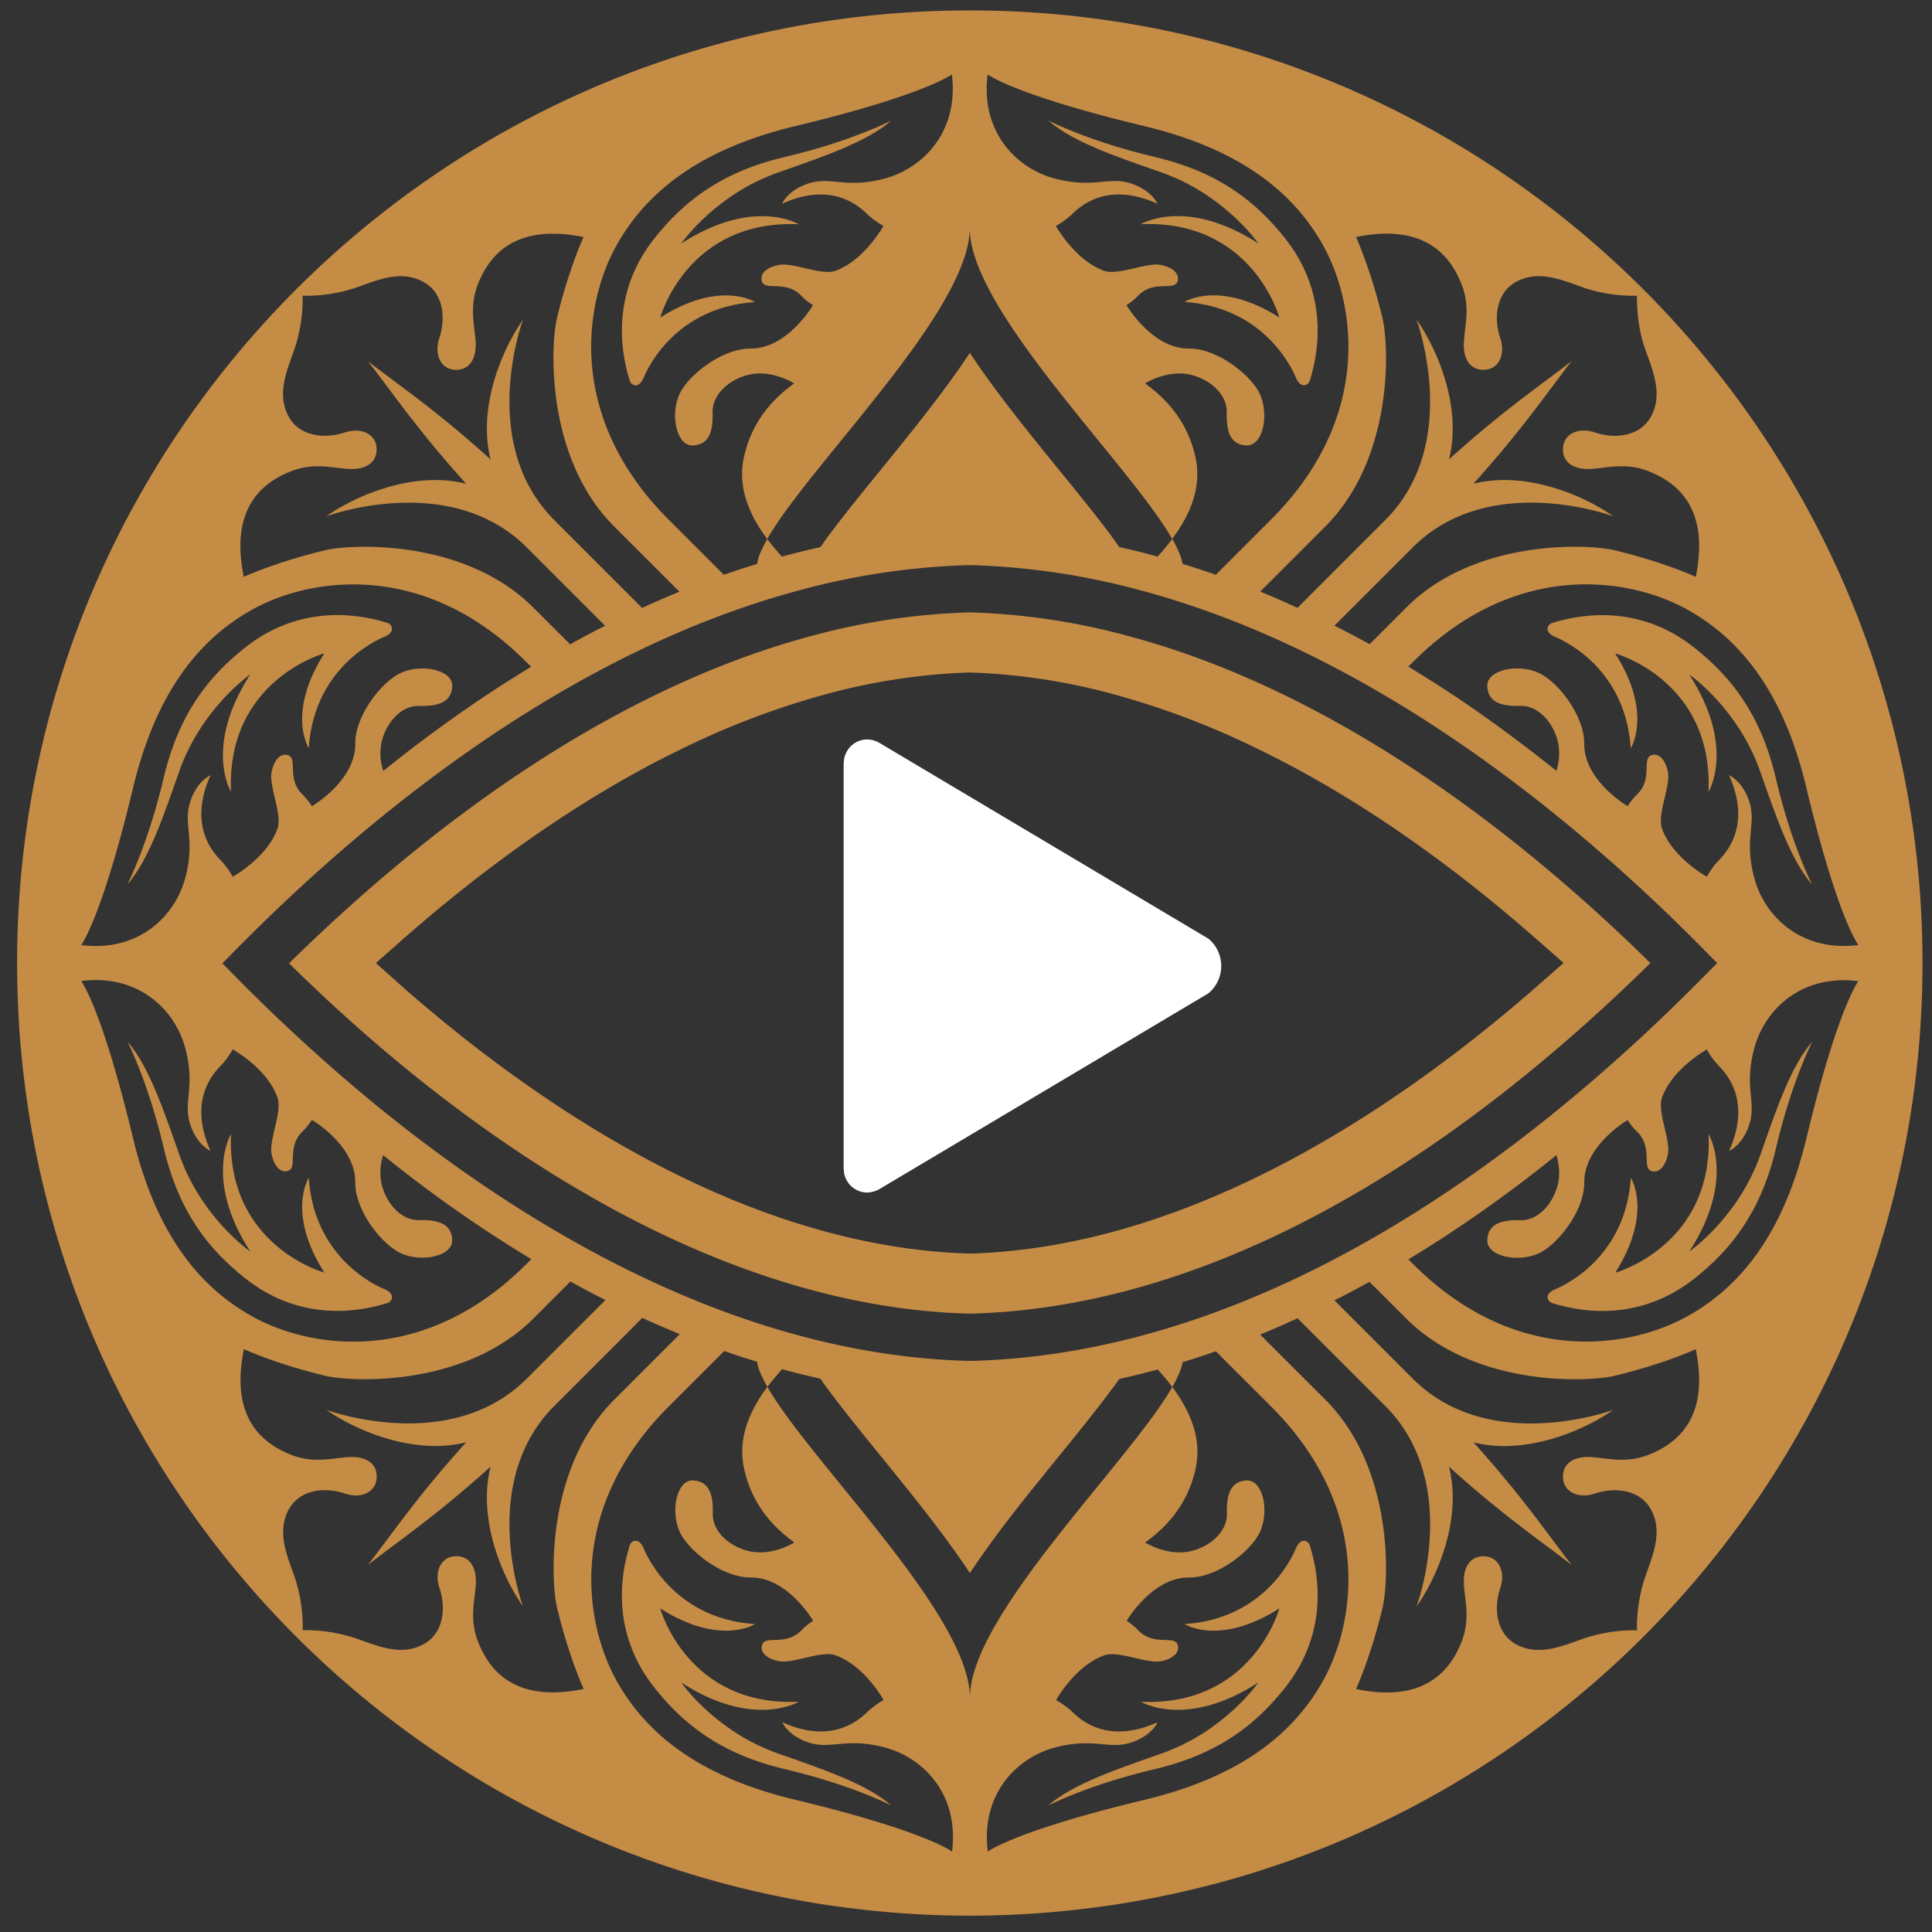
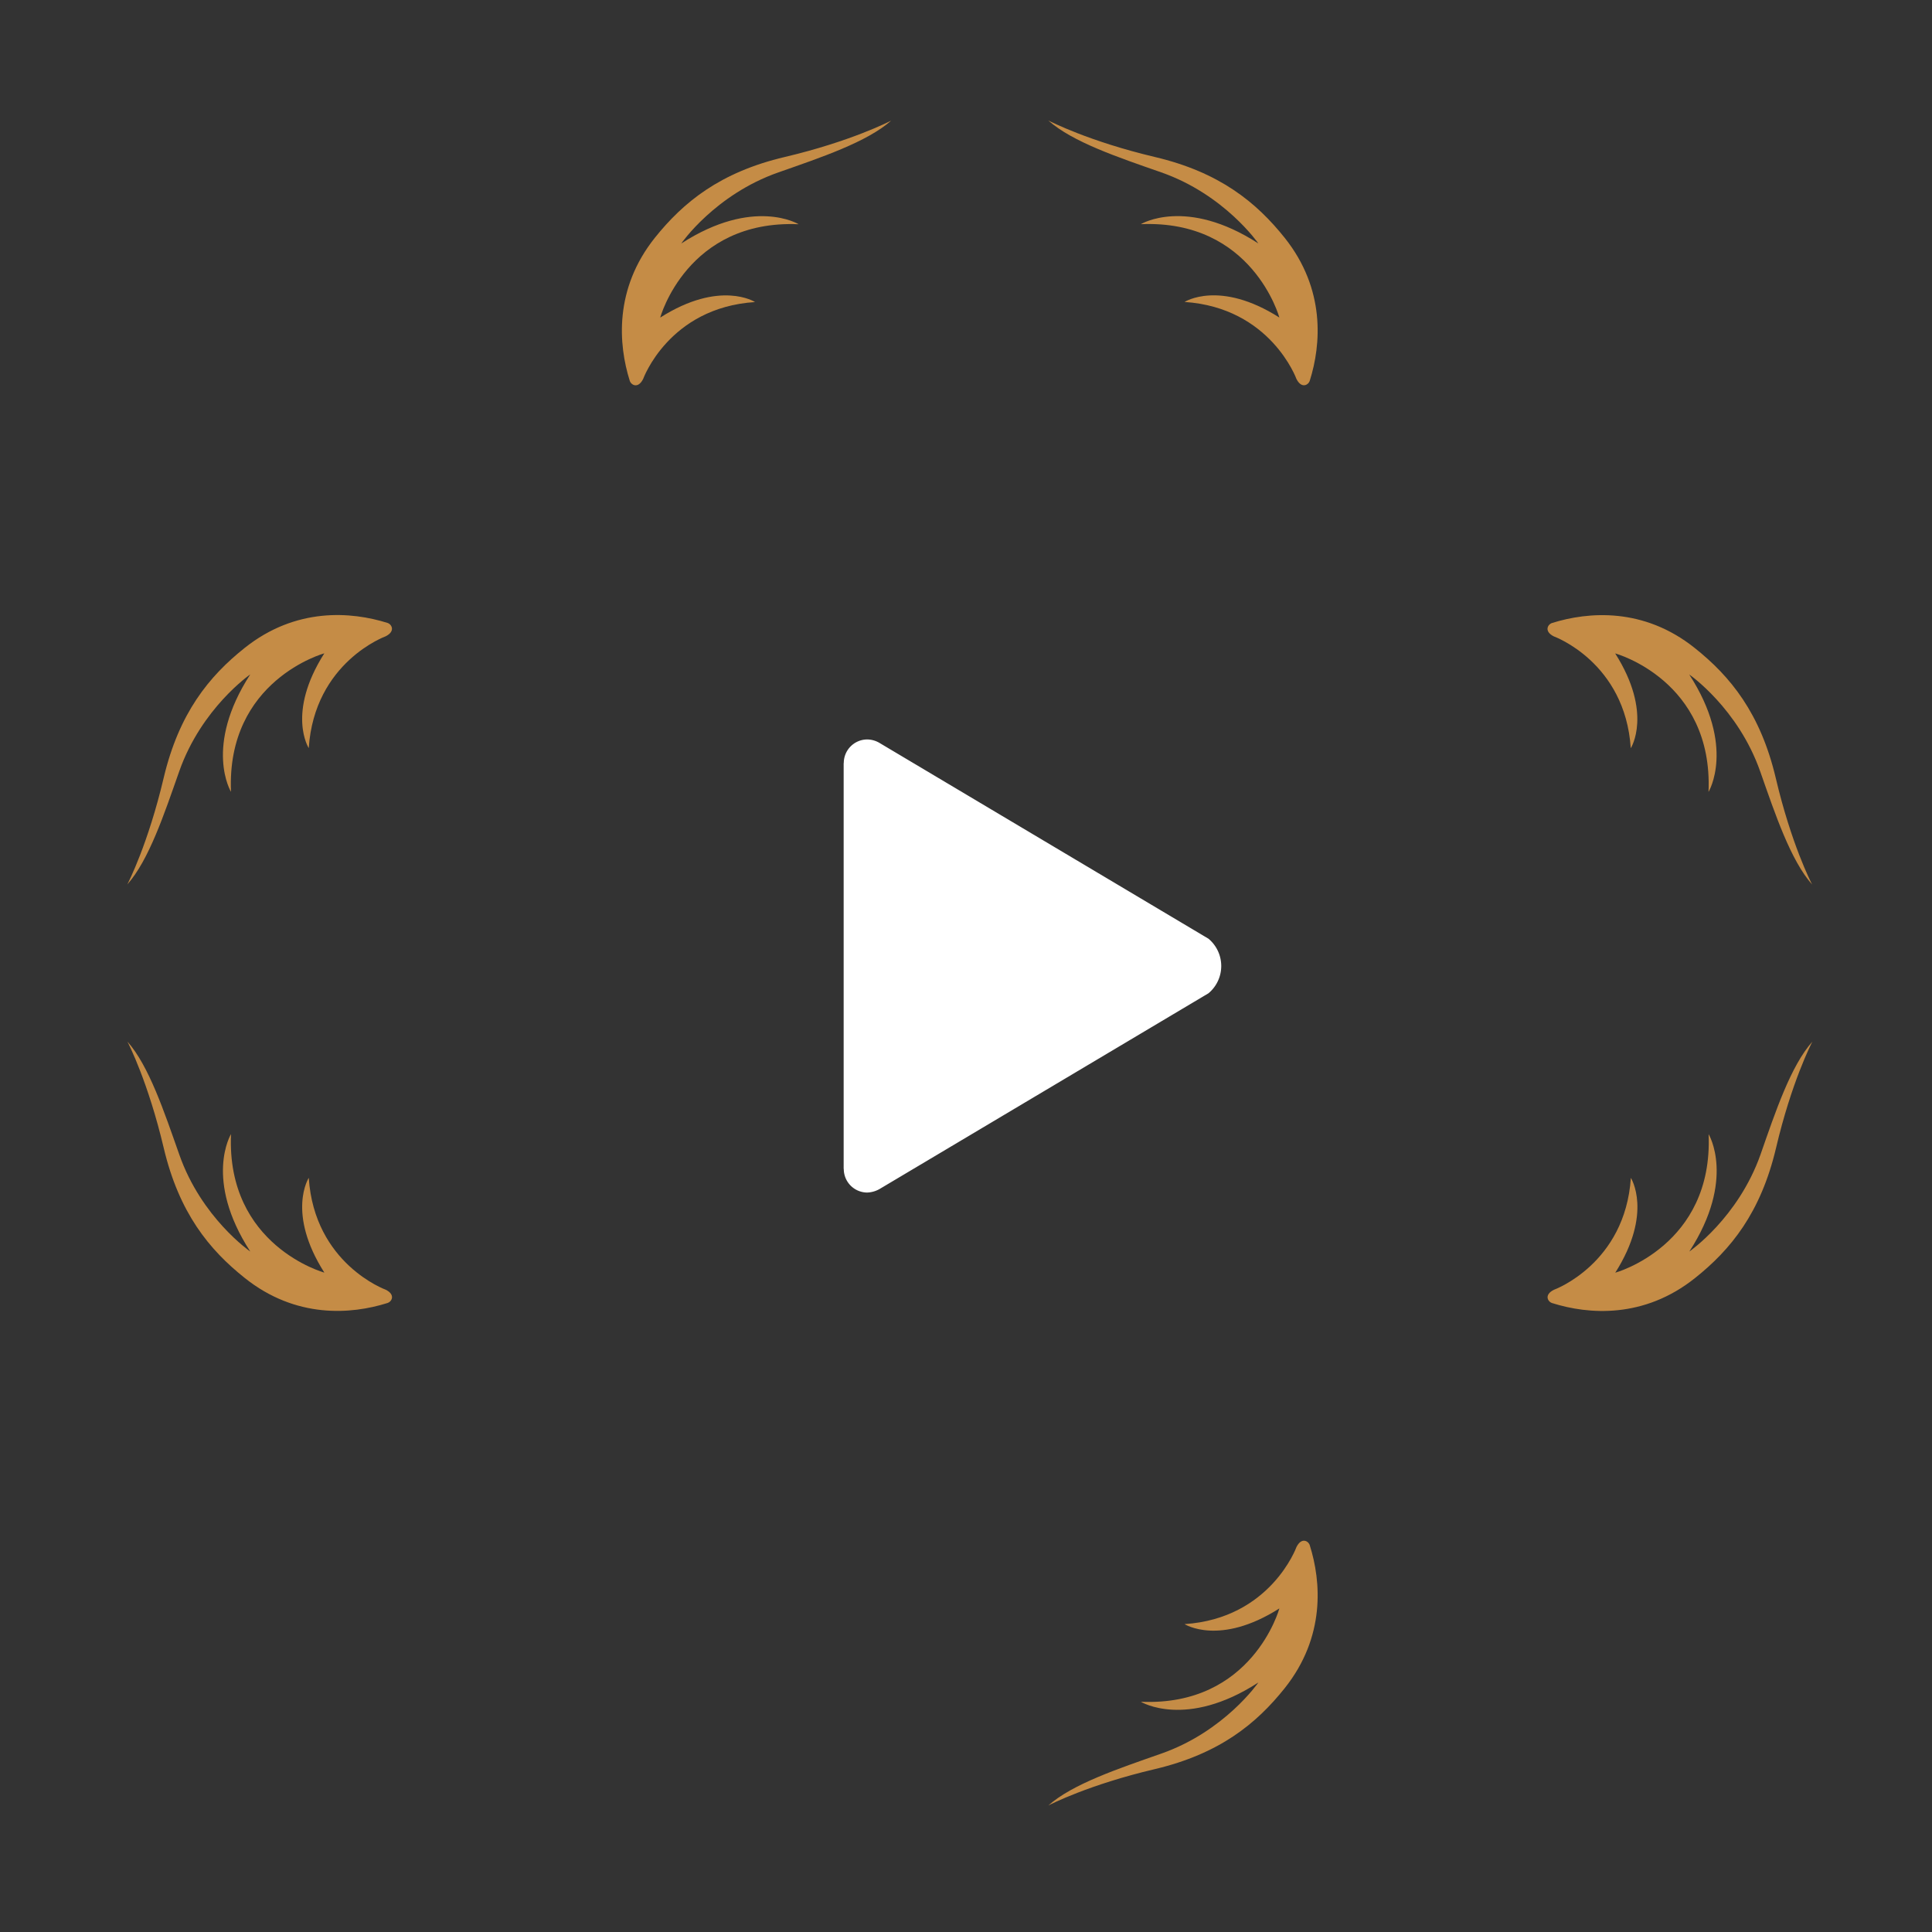
<svg xmlns="http://www.w3.org/2000/svg" id="Layer_1" data-name="Layer 1" viewBox="0 0 1080 1080">
  <rect x="0" y="0" width="1080" height="1080" fill="#333333" stroke="none" />
  <defs>
    <style>.cls-1{fill:#fff;}.cls-2{fill:#c58c46;}</style>
  </defs>
  <path class="cls-1" d="M675.56,524.76,491.93,415.47a13.83,13.83,0,0,0-7.19-2.11,13.16,13.16,0,0,0-13.06,13.19h-.07v226.9h.07a13.16,13.16,0,0,0,13.06,13.19,15.1,15.1,0,0,0,7.39-2.24L675.56,555.24a19.87,19.87,0,0,0,0-30.48Z" />
  <path class="cls-2" d="M724.72,211.84c2.84,5.63,6.71,3.38,7.44,1,6.42-20.26,8.82-51.25-14-79.88-15.81-19.82-36.42-36.71-72.69-45.23C608.82,79.05,587.33,68,586,67.35c13.61,12.09,39.11,20.61,63.14,29,35.49,12.43,54.28,39.74,54.28,39.74-40.48-26.19-65.69-10.77-65.69-10.77,62.46-2.69,77.44,52.18,77.44,52.18-33.48-21.29-53-8.71-53-8.71C710.33,172,724.72,211.84,724.72,211.84Z" />
  <path class="cls-2" d="M369.07,177.53s15-54.87,77.39-52.18c0,0-25.16-15.42-65.64,10.77,0,0,18.79-27.31,54.28-39.74,24-8.42,49.49-16.94,63.14-29-1.32.68-22.81,11.7-59.47,20.36-36.32,8.52-56.88,25.41-72.74,45.23-22.81,28.63-20.36,59.62-14,79.88.78,2.4,4.64,4.65,7.49-1,0,0,14.34-39.89,62.55-43C422.08,168.82,402.5,156.24,369.07,177.53Z" />
-   <path class="cls-2" d="M435.1,980.28c-35.49-12.43-54.28-39.75-54.28-39.75,40.48,26.19,65.64,10.77,65.64,10.77-62.41,2.74-77.39-52.18-77.39-52.18,33.43,21.3,53,8.77,53,8.77-48.21-3.19-62.55-43.08-62.55-43.08-2.85-5.63-6.71-3.38-7.49-1-6.37,20.26-8.82,51.25,14,79.88,15.86,19.83,36.42,36.71,72.74,45.28,36.66,8.62,58.15,19.63,59.47,20.31C484.59,997.21,459.13,988.7,435.1,980.28Z" />
  <path class="cls-2" d="M139.89,377c-26.18,40.44-10.76,65.64-10.76,65.64-2.7-62.41,52.17-77.43,52.17-77.43-21.29,33.48-8.71,53-8.71,53,3.18-48.17,43-62.51,43-62.51,5.63-2.84,3.38-6.75,1-7.49-20.27-6.36-51.25-8.81-79.84,14-19.87,15.81-36.71,36.42-45.28,72.74-8.66,36.66-19.62,58.15-20.31,59.47,12.09-13.66,20.56-39.16,29-63.14C112.58,395.84,139.89,377,139.89,377Z" />
  <path class="cls-2" d="M715.18,899.12s-15,54.92-77.44,52.18c0,0,25.21,15.42,65.69-10.77,0,0-18.79,27.32-54.28,39.75-24,8.42-49.53,16.93-63.14,29,1.32-.68,22.81-11.69,59.47-20.31,36.27-8.57,56.88-25.45,72.69-45.28,22.81-28.63,20.41-59.62,14-79.88-.73-2.4-4.6-4.65-7.44,1,0,0-14.39,39.89-62.55,43.08C662.17,907.89,681.7,920.42,715.18,899.12Z" />
-   <path class="cls-2" d="M679.09,1053.05l.16,0h0c227.68-60.48,395.44-268,395.44-514.66,0-294.14-238.42-532.56-532.56-532.56S9.56,244.21,9.56,538.35C9.56,785,177.34,992.53,405,1053h0l.24.06q15.76,4.18,31.91,7.41l2.15.43c9.53,1.86,19.14,3.5,28.84,4.85h.34a532.35,532.35,0,0,0,147.31,0h.33c9.72-1.35,19.34-3,28.88-4.86l2.08-.41Q663.26,1057.25,679.09,1053.05Zm60.77-114c-18.56,33.64-51.4,55.36-100.05,67.06-72.94,17.53-87.63,28.94-87.63,28.94-4.06-31.79,15.91-52.58,37.89-58.27s29.77,1.63,42.77-2.88c11.28-3.86,14.25-11.15,14.25-11.15-7.19,3.23-29.23,12.27-47.54-5.68a46.12,46.12,0,0,0-9.2-6.71S600.7,931.52,617,925.45c7.25-2.75,20.32,3.13,29.17,3.39,4.21.16,13-2.59,12.39-8.28-.8-7.57-13.19.55-22.49-9.45a36.14,36.14,0,0,0-6.26-5.05s14.21-24.38,34.85-24.22c16.2.1,35.43-15.33,39.94-26.1,5-11.92,1.15-28.56-7.74-28.14-8.37.44-11.34,6.8-11,18.37.29,10.92-10.38,18.94-20.38,21.18-13.1,2.94-25.3-4.89-25.3-4.89,10.22-7.38,23.39-19.68,28.15-41.15,3.64-16.52-2.69-31.91-13-45.78-24.09,42.11-113.15,127.56-113.15,173.73,0-46.16-89.1-131.65-113.19-173.76q2.22-3,4.67-5.84c1.13-1.37,2.35-2.74,3.57-4.06,7.06,1.91,14.15,3.7,21.34,5.27,1.34,1.91,2.75,3.89,4.28,5.94,8.47,11.44,19.62,25.2,28.85,36.55,17.92,22.07,36.13,44.47,50.48,66.19,14.31-21.72,32.52-44.12,50.47-66.19,9.2-11.31,20.26-24.95,28.69-36.36,1.57-2,3-4,4.28-5.91,7.22-1.63,14.34-3.39,21.56-5.33,1.22,1.36,2.44,2.73,3.62,4.09,1.57,1.87,3.09,3.76,4.52,5.69a66.54,66.54,0,0,0,4.09-8.23,25.16,25.16,0,0,0,1.67-5.63c-2.21.67-4.41,1.28-6.6,1.93,2.2-.65,4.39-1.26,6.6-1.94,6.2-1.89,12.4-3.93,18.6-6.07q2,1.9,3.83,3.83c10.44,10.41,19.77,19.71,27.06,27C767.37,843.12,757.85,906.41,739.86,939.06ZM196.32,606.17C175,588,153.83,568.35,133.48,547.8l-9.17-9.29,9.2-9.3C204.66,457.33,317,364.36,448,329.67a404.68,404.68,0,0,1,93.89-13.77h.64a405.75,405.75,0,0,1,93.73,13.74c130.95,34.6,243.28,127.53,314.45,199.41l9.2,9.3-9.2,9.29c-94,95-241.2,209-408.18,213.12l-.32,0-.32,0C402.28,757.34,276.92,674.79,196.32,606.17ZM920.84,813.51c-12.42,4.66-23,1.47-31.56,1-9.68-.51-16.23,3.7-15.49,12.23.6,6.84,8,11.41,18.05,8.09S916.6,832.07,923,844c7,13,.28,26.77-3.68,38.53a89.87,89.87,0,0,0-4.25,28.82,88.93,88.93,0,0,0-28.84,4.28c-11.7,4-25.56,10.6-38.53,3.67-11.89-6.48-12.53-21.12-9.14-31.18s-1.21-17.44-8-18.08c-8.53-.73-12.78,5.85-12.23,15.53.41,8.53,3.64,19.13-1.06,31.56-12,31.72-39.93,31-59.26,27.06,0,0,8.12-17.48,14.82-45.4,3.58-14.69,6.55-77.82-31.94-116.35l-32.72-32.65-3.7-3.77c6.93-2.84,13.89-5.88,20.83-9.1l3.74,3.7,45.71,45.72c41.79,42.3,18.15,108.87,17.12,111.65,11.41-16,25.63-48.78,18.12-78.11,30.73,27.8,52.23,42.14,68.59,54.95-12.84-16.32-27.19-37.86-54.92-68.56,29.26,7.48,62.11-6.77,78.11-18.11-2.78,1-69.42,24.63-111.68-17.12l-40.45-40.45L746,726.93c6.49-3.29,13-6.77,19.55-10.38l20.58,20.54c38.52,38.5,101.71,35.49,116.35,32,28-6.71,45.46-14.89,45.46-14.89C951.83,773.57,952.63,801.53,920.84,813.51Zm89-177.47c-11.63,48.63-33.35,81.5-67,100-32.49,17.92-95.36,27.41-152-28.53L787.27,704c6.81-4.12,13.61-8.37,20.42-12.81a759.17,759.17,0,0,0,62.36-45.49,37.68,37.68,0,0,1,1.18,5.4,29.08,29.08,0,0,1-.29,10.6c-2.26,10-10.28,20.71-21.21,20.42-11.53-.32-17.92,2.65-18.31,11-.44,8.91,16.2,12.77,28.12,7.79,10.76-4.54,26.16-23.74,26.07-39.93-.13-20.67,24.24-34.86,24.24-34.86a36.62,36.62,0,0,0,5,6.23c10,9.3,1.85,21.73,9.43,22.49,5.68.55,8.43-8.21,8.33-12.36-.25-8.88-6.16-22-3.45-29.23,6.14-16.29,25-26.58,25-26.58a43.32,43.32,0,0,0,6.71,9.2c18,18.3,8.85,40.35,5.68,47.54,0,0,7.29-3,11.15-14.25,4.44-13-2.9-20.8,2.84-42.78s26.49-42,58.31-37.89C1038.89,548.41,1027.42,563,1009.88,636Zm0-195.35c17.54,72.93,29,87.59,29,87.59-31.82,4.06-52.59-15.91-58.31-37.92s1.6-29.71-2.84-42.77c-3.86-11.28-11.15-14.22-11.15-14.22,3.17,7.22,12.27,29.2-5.68,47.51a43.87,43.87,0,0,0-6.71,9.2s-18.85-10.29-25-26.58c-2.71-7.26,3.2-20.32,3.45-29.24.1-4.15-2.65-12.93-8.33-12.33-7.58.74.54,13.17-9.43,22.46a35.08,35.08,0,0,0-5,6.26s-24.37-14.18-24.24-34.85c.09-16.2-15.31-35.43-26.07-39.93-11.92-5-28.56-1.12-28.12,7.73.39,8.37,6.78,11.31,18.31,11,10.93-.35,18.95,10.38,21.21,20.35a29.47,29.47,0,0,1,.29,10.67,38.67,38.67,0,0,1-1.18,5.33c-19.2-15.46-40-30.89-62.39-45.52-6.81-4.38-13.58-8.66-20.39-12.78l3.58-3.55c56.68-56,119.55-46.41,152-28.56C976.53,359.13,998.25,392,1009.88,440.69ZM817.27,159.55c4.7,12.46,1.47,23.07,1.06,31.63-.55,9.65,3.7,16.26,12.23,15.46,6.81-.57,11.41-7.92,8-18s-2.75-24.79,9.14-31.18c13-7,26.83-.36,38.53,3.67a89.53,89.53,0,0,0,28.84,4.19c-.06,6.51.48,17.73,4.25,28.84,4,11.73,10.67,25.53,3.68,38.53-6.42,11.92-21.09,12.52-31.18,9.14s-17.45,1.21-18.05,8.08c-.74,8.5,5.81,12.72,15.49,12.24,8.56-.48,19.14-3.68,31.56,1,31.79,12,31,39.93,27.13,59.32,0,0-17.51-8.18-45.46-14.88-14.64-3.55-77.83-6.52-116.35,32l-20.51,20.51c-6.55-3.58-13.13-7.06-19.68-10.36l44.12-44.08c42.26-41.76,108.84-18.12,111.68-17.09-16-11.41-48.85-25.66-78.11-18.15,27.73-30.7,42.08-52.23,54.92-68.59-16.36,12.84-37.86,27.19-68.59,55,7.51-29.26-6.71-62.1-18.12-78.11,1,2.78,24.67,69.36-17.12,111.62L725.3,339.8c-6.94-3.23-13.9-6.26-20.83-9.11l36.42-36.42c38.49-38.52,35.52-101.65,31.94-116.35C766.13,150,758,132.49,758,132.49,777.34,128.63,805.29,127.86,817.27,159.55ZM344.39,137.61C363,104,395.8,82.24,444.45,70.52,517.39,53,532.08,41.6,532.08,41.6c4.06,31.76-15.91,52.56-37.89,58.31s-29.77-1.66-42.84,2.84c-11.21,3.87-14.18,11.15-14.18,11.15,7.19-3.23,29.17-12.3,47.5,5.69a46.22,46.22,0,0,0,9.17,6.71s-10.29,18.81-26.58,25c-7.25,2.68-20.32-3.2-29.17-3.42-4.21-.1-13,2.62-12.39,8.3.73,7.61,13.16-.57,22.46,9.4a35.64,35.64,0,0,0,6.29,5S440.23,195,419.6,194.85c-16.23-.09-35.46,15.34-40,26-5,12-1.12,28.59,7.73,28.15,8.37-.39,11.38-6.74,11-18.34-.28-10.86,10.39-18.95,20.39-21.21,13.09-2.94,25.23,4.88,25.23,4.88-10.22,7.42-23.35,19.68-28.08,41.18-3.64,16.55,2.65,31.95,13,45.78,24.15-42.07,113.22-127.66,113.22-173.79,0,46.16,89.06,131.62,113.15,173.76,10.35-13.83,16.68-29.2,13-45.75-4.76-21.5-17.93-33.76-28.15-41.18,0,0,12.2-7.82,25.3-4.88,10,2.26,20.67,10.35,20.38,21.21-.35,11.6,2.62,18,11,18.34,8.89.44,12.75-16.2,7.74-28.15-4.51-10.7-23.74-26.13-39.94-26-20.64.1-34.85-24.28-34.85-24.28a34.8,34.8,0,0,0,6.26-5c9.3-10,21.69-1.79,22.49-9.4.57-5.68-8.18-8.4-12.39-8.3-8.85.22-21.92,6.1-29.17,3.42-16.3-6.14-26.65-25-26.65-25a44.75,44.75,0,0,0,9.2-6.71c18.31-18,40.35-8.92,47.54-5.69,0,0-3-7.28-14.25-11.15-13-4.5-20.73,2.81-42.77-2.84s-42-26.55-37.89-58.31c0,0,14.69,11.41,87.63,28.92C688.46,82.24,721.3,104,739.86,137.61c18,32.61,27.51,96-29.32,152.8L679.65,321.3c-6.2-2.2-12.4-4.18-18.6-6.07l-.13-.05.12,0a24.92,24.92,0,0,0-1.66-5.68,67.8,67.8,0,0,0-4.08-8.23c-1.44,1.93-3,3.82-4.53,5.69-1.18,1.42-2.4,2.79-3.68,4.16,3,.83,6.09,1.71,9.13,2.61-3.05-.9-6.09-1.78-9.13-2.6-7.16-2-14.28-3.73-21.44-5.33-1.31-1.92-2.74-3.87-4.24-6-8.47-11.4-19.59-25.07-28.79-36.38-18-22.08-36.16-44.51-50.47-66.17C527.8,219,509.59,241.4,491.67,263.48c-9.2,11.31-20.35,25-28.82,36.42-1.5,2.07-2.94,4.05-4.21,5.94-7.13,1.6-14.35,3.35-21.54,5.33l-1.11.32c.38-.11.74-.23,1.12-.33-1.23-1.32-2.4-2.69-3.57-4.06q-2.42-2.84-4.61-5.77a67.83,67.83,0,0,0-4.11,8.26,27,27,0,0,0-1.61,5.63l.72-.21-.72.22q-9.3,2.83-18.6,6.07l-30.89-30.89C316.89,233.57,326.38,170.22,344.39,137.61Zm-181,125.55c12.43-4.67,23-1.47,31.57-1,9.71.48,16.26-3.74,15.49-12.24-.61-6.87-8-11.4-18-8.08s-24.76,2.78-31.18-9.14c-7-13-.29-26.8,3.68-38.53a88.81,88.81,0,0,0,4.21-28.84A89.64,89.64,0,0,0,198,161.15c11.7-4,25.5-10.7,38.47-3.67,12,6.39,12.52,21.08,9.2,31.18s1.21,17.41,8,18c8.53.8,12.71-5.81,12.23-15.46-.45-8.56-3.67-19.17,1-31.63,11.95-31.69,40-30.92,59.3-27.06,0,0-8.15,17.54-14.89,45.43-3.51,14.7-6.52,77.83,32,116.35L376.05,327l3.77,3.76c-6.93,2.85-13.93,5.88-20.89,9.08l-3.67-3.68-45.75-45.78c-41.82-42.26-18.18-108.84-17.16-111.62-11.37,16-25.59,48.85-18.08,78.11C243.51,229,222,214.69,205.68,201.91c12.81,16.3,27.15,37.83,54.92,68.53-29.27-7.51-62.11,6.74-78.11,18.15,2.84-1,69.38-24.67,111.65,17.09l44.15,44.15c-6.58,3.23-13.07,6.71-19.58,10.38l-20.61-20.6c-38.53-38.53-101.72-35.56-116.41-32-27.89,6.7-45.43,14.88-45.43,14.88C132.39,303.09,131.63,275.14,163.38,263.16ZM74.31,440.69C86,392,107.73,359.13,141.37,340.56c32.49-17.85,95.39-27.41,152,28.66a7.48,7.48,0,0,1,.76.74l2.81,2.77c-6.8,4.13-13.6,8.38-20.41,12.82A770.89,770.89,0,0,0,214.24,431,31.49,31.49,0,0,1,213,425.7a29.79,29.79,0,0,1,.28-10.73c2.21-10,10.29-20.7,21.19-20.35,11.56.29,17.92-2.65,18.33-11,.42-8.85-16.23-12.72-28.11-7.73-10.77,4.5-26.2,23.73-26.1,39.93.16,20.67-24.22,34.85-24.22,34.85a38.12,38.12,0,0,0-5-6.26c-10-9.29-1.86-21.72-9.43-22.46-5.68-.6-8.43,8.18-8.34,12.33.26,8.92,6.14,22,3.42,29.24-6.1,16.29-24.95,26.58-24.95,26.58a43.87,43.87,0,0,0-6.71-9.2c-17.95-18.31-8.85-40.29-5.68-47.51,0,0-7.29,2.94-11.15,14.22-4.48,13.06,2.84,20.79-2.85,42.77s-26.48,42-58.3,37.92C45.37,528.28,56.77,513.62,74.31,440.69Zm0,195.35c-17.54-73-28.94-87.63-28.94-87.63,31.82-4.12,52.58,15.85,58.3,37.89S102,616,106.52,629.08c3.86,11.24,11.15,14.25,11.15,14.25-3.17-7.19-12.27-29.24,5.68-47.54a43.32,43.32,0,0,0,6.71-9.2s18.85,10.29,24.95,26.58c2.72,7.25-3.16,20.35-3.42,29.23-.09,4.15,2.66,12.91,8.34,12.36,7.57-.76-.54-13.19,9.43-22.49a40,40,0,0,0,5-6.23s24.38,14.19,24.22,34.86c-.1,16.19,15.33,35.39,26.1,39.93,11.88,5,28.53,1.12,28.11-7.79-.41-8.31-6.77-11.28-18.33-11-10.9.29-19-10.42-21.19-20.42a29.07,29.07,0,0,1-.28-10.6,32.51,32.51,0,0,1,1.18-5.31A735.7,735.7,0,0,0,297,703.87l-2.85,2.84c-.22.25-.45.45-.67.67-56.64,56.1-119.64,46.67-152.13,28.69C107.73,717.54,86,684.67,74.31,636ZM267,917.08c-4.69-12.43-1.47-23-1-31.56.48-9.68-3.7-16.26-12.23-15.53-6.81.64-11.41,8-8,18.08s2.75,24.7-9.2,31.18c-13,6.93-26.77.29-38.47-3.67a89,89,0,0,0-28.88-4.28,88.8,88.8,0,0,0-4.21-28.82c-4-11.76-10.67-25.56-3.68-38.53,6.42-11.88,21.09-12.52,31.18-9.13s17.41-1.25,18-8.09c.77-8.53-5.78-12.74-15.49-12.23-8.57.48-19.14,3.67-31.57-1-31.75-12-31-39.94-27.12-59.33,0,0,17.54,8.18,45.43,14.89,14.69,3.51,77.88,6.52,116.41-32l20.7-20.7c6.42,3.58,12.91,7,19.59,10.35L294.14,771c-42.27,41.75-108.87,18.14-111.65,17.12,16,11.34,48.84,25.59,78.11,18.11-27.77,30.7-42.11,52.24-54.92,68.56C222,862,243.51,847.63,274.27,819.83c-7.51,29.33,6.71,62.11,18.08,78.11-1-2.78-24.66-69.35,17.16-111.65l45.9-45.91,3.61-3.67q10.31,4.69,21,9.07l-3.7,3.71-32.91,32.9c-38.53,38.53-35.52,101.66-32,116.35,6.74,27.92,14.89,45.4,14.89,45.4C306.92,948.07,278.9,948.8,267,917.08Zm77.44,22c-18-32.65-27.5-95.94,29.33-152.8,7.38-7.35,16.74-16.71,27.25-27.22l3.83-3.84c6,2.14,12.18,4.13,18.34,6h0a24.69,24.69,0,0,0,1.61,5.62,68.23,68.23,0,0,0,4.18,8.44c-10.35,13.86-16.67,29.26-13,45.8,4.73,21.47,17.86,33.77,28.08,41.15,0,0-12.14,7.83-25.23,4.89-10-2.24-20.67-10.26-20.39-21.18.36-11.57-2.65-17.93-11-18.37-8.85-.42-12.71,16.22-7.73,28.14,4.51,10.77,23.74,26.2,40,26.1,20.63-.16,34.85,24.22,34.85,24.22a37,37,0,0,0-6.29,5.05c-9.3,10-21.73,1.88-22.46,9.45-.58,5.69,8.18,8.44,12.39,8.28,8.85-.26,21.92-6.14,29.17-3.39,16.29,6.07,26.58,24.92,26.58,24.92a47.69,47.69,0,0,0-9.17,6.71c-18.33,17.95-40.31,8.91-47.5,5.68,0,0,3,7.29,14.18,11.15,13.07,4.51,20.8-2.84,42.84,2.88s41.95,26.48,37.89,58.27c0,0-14.69-11.41-87.63-28.94C395.8,994.42,363,972.7,344.39,939.06Z" />
  <path class="cls-2" d="M944.35,699.61C970.54,659.18,955.12,634,955.12,634c2.69,62.41-52.17,77.44-52.17,77.44,21.24-33.48,8.71-53,8.71-53-3.19,48.16-43,62.55-43,62.55-5.67,2.79-3.42,6.71-1,7.44,20.31,6.41,51.29,8.81,79.88-14,19.87-15.81,36.71-36.41,45.27-72.68,8.62-36.67,19.63-58.16,20.32-59.48-12.09,13.61-20.61,39.11-29,63.15C971.62,680.81,944.35,699.61,944.35,699.61Z" />
  <path class="cls-2" d="M867.61,348.26c-2.4.74-4.65,4.65,1,7.49,0,0,39.84,14.34,43,62.51,0,0,12.53-19.53-8.71-53,0,0,54.86,15,52.17,77.43,0,0,15.42-25.2-10.77-65.64,0,0,27.27,18.8,39.7,54.29,8.42,24,16.94,49.48,29,63.14-.69-1.32-11.7-22.81-20.32-59.47-8.56-36.32-25.4-56.93-45.27-72.74C918.9,339.45,887.92,341.9,867.61,348.26Z" />
  <path class="cls-2" d="M216.6,728.39c2.4-.73,4.65-4.65-1-7.44,0,0-39.85-14.39-43-62.55,0,0-12.58,19.53,8.71,53,0,0-54.87-15-52.17-77.44,0,0-15.42,25.21,10.76,65.64,0,0-27.31-18.8-39.69-54.23-8.47-24-16.94-49.54-29-63.15.69,1.32,11.65,22.81,20.31,59.48,8.57,36.27,25.41,56.87,45.28,72.68C165.35,737.2,196.33,734.8,216.6,728.39Z" />
-   <path class="cls-2" d="M922.57,538.35C853.47,470.3,749.16,386.82,629.46,355.2a377.73,377.73,0,0,0-87.28-12.88,378.75,378.75,0,0,0-87.47,12.88C335,386.92,230.69,470.43,161.59,538.51c16.9,16.64,34.31,32.62,51.85,47.57,77.31,65.78,197,144.91,328.74,148.26C694.92,730.48,831.81,627.77,922.57,538.35ZM541.63,700.74C420.27,697.12,308,622.46,235.23,560.49q-5.13-4.32-10.29-8.92l-14.82-13.22L225,525.22c48.65-42.78,97.88-77,146.38-101.79,4-2,7.92-4,11.85-5.84a451.92,451.92,0,0,1,80-29.94,348.6,348.6,0,0,1,78.33-11.72h1.06a349.38,349.38,0,0,1,78.17,11.69,453.34,453.34,0,0,1,80,29.9c3.74,1.76,7.6,3.71,11.43,5.66l.42.19c48.43,24.66,97.66,58.88,146.35,101.69l15.08,13.22L859,551.51c-75.4,66-191.46,145.52-316.34,149.23l-.54,0Z" />
</svg>